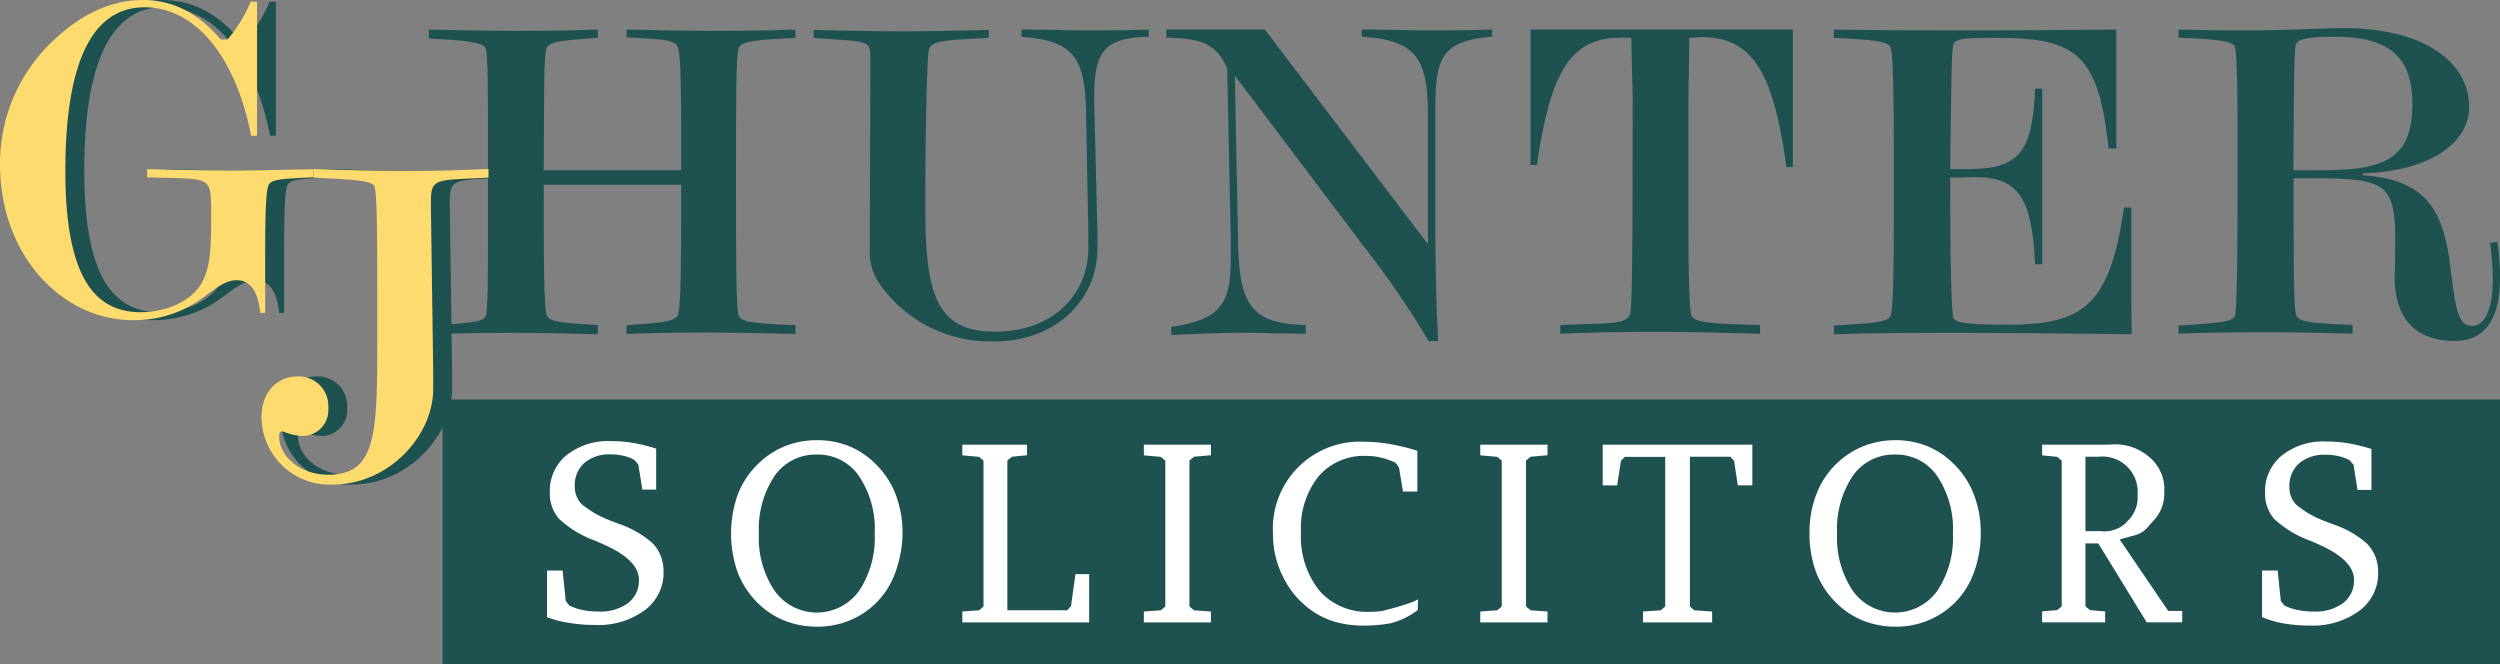
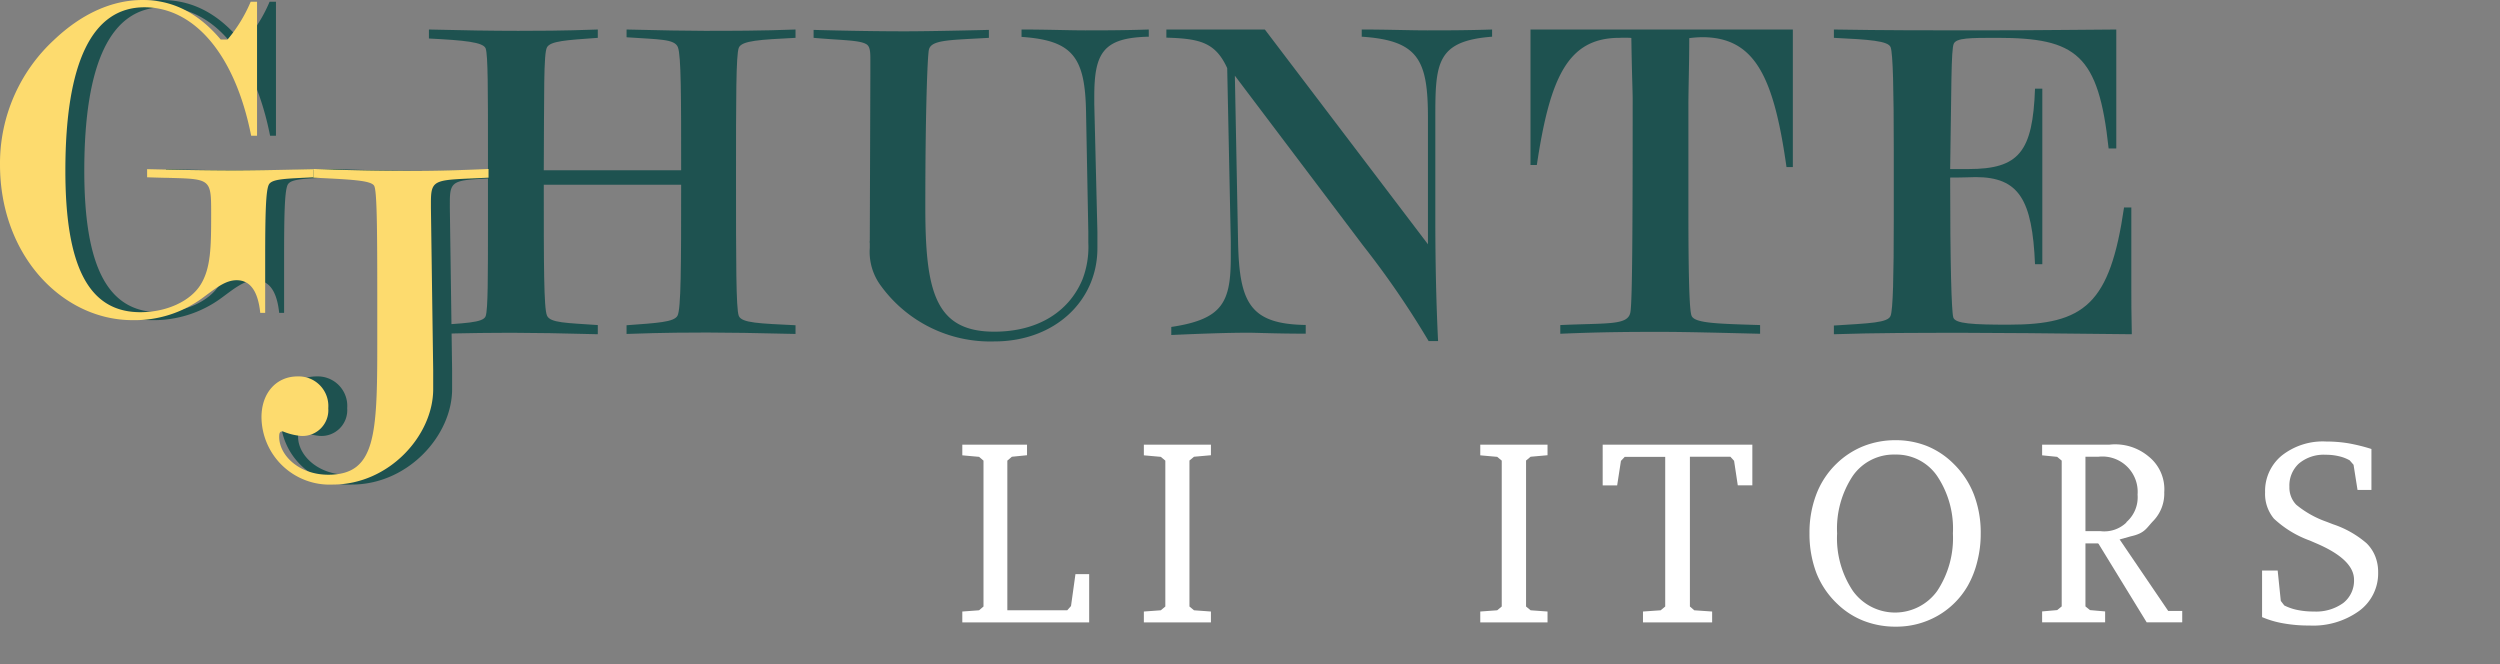
<svg xmlns="http://www.w3.org/2000/svg" id="b6292c71-eb75-4046-962f-fe013d522715" data-name="Layer 1" viewBox="0 0 264.26 70.23">
  <rect x="0" y="0" width="264.26" height="70.23" fill="#808080" stroke="none" />
  <title>logo</title>
-   <rect x="46.78" y="42.23" width="217.48" height="28" fill="#1e5250" />
  <path d="M63.19,35.33c-3.74-.1-6.72-.15-8.69-.15s-5.18,0-9.16.15v-.92c3.74-.24,5.76-.28,6-1s.24-4,.24-10.18v-7.1c0-6.63,0-10.32-.24-11s-2.26-.87-6-1.06V3.12c3.55.09,6.72.14,9.45.14,1.78,0,4.66,0,8.4-.14V4c-3.36.24-5,.34-5.37,1S57.53,9.88,57.48,18H72c0-7.78,0-12.1-.34-13s-2-.82-5.43-1.06V3.12c3.65.09,6.44.14,8.21.14,2.79,0,6,0,9.65-.14V4c-3.74.19-5.71.29-6,1.06s-.29,5.32-.29,13.68c0,9,0,13.87.29,14.64s2.21.81,6,1v.92q-6.12-.15-9.36-.15c-1.53,0-4.46,0-8.5.15v-.92c3.27-.24,5-.33,5.38-1S72,28.17,72,19.53H57.48c0,8.45,0,13.06.34,13.83s2,.77,5.37,1Z" fill="#1e5250" />
  <path d="M92,6.19c0-.77-.05-1.25-.38-1.49C90.89,4.22,89,4.27,86,4V3.16c3.65.1,6.86.15,9.65.15,1.82,0,4.8-.05,8.88-.15V4c-4.08.24-6.1.19-6.34,1.25-.14.57-.38,6.14-.38,16.61,0,8.88,1,13.2,7.29,13.2,4.56,0,7.88-2.07,9.32-5.52a9.58,9.58,0,0,0,.62-3.89V24.53l-.24-12.63c-.09-5.86-1.39-7.63-6.82-8V3.12c2.69,0,5,.09,6.73.09s4,0,6.72-.09v.76c-4.85.1-5.76,1.73-5.76,6.34V11L116,24.48v1.77c0,5.52-4.47,9.84-10.9,9.84a14.28,14.28,0,0,1-12-5.9,6,6,0,0,1-1.16-4c0-.15,0-.34,0-.48a.73.73,0,0,1,0-.29L92,7.82Z" fill="#1e5250" />
  <path d="M123.81,34.56c5.48-.82,6.29-2.64,6.29-7.44V25.53L129.72,7.2c-1.25-2.74-2.93-3.12-6.43-3.22V3.12c2.3,0,4.08,0,5.23,0,1.73,0,3.45,0,5.18,0l17.24,22.7V12.52c0-6.09-.92-8.25-7-8.64V3.12c2.73,0,5,.09,6.91.09s4.13,0,6.87-.09v.76c-5.81.44-6,2.74-6,8.36v11c0,4.65.1,8.93.29,12.81h-1A93.15,93.15,0,0,0,144.12,26l-13.59-18,.34,17.62c.14,6.38,1.25,8.64,7.15,8.73v.92c-3.16,0-5.18-.1-6.05-.1-2.25,0-5,.1-8.16.24Z" fill="#1e5250" />
-   <path d="M172.34,33c.2-1.1.24-8.64.24-22.61,0-.67-.09-2.78-.14-6.38A10.45,10.45,0,0,0,171.19,4c-5.42,0-7.34,4.08-8.74,13.44h-.67V3.12c3.84,0,8.45,0,13.73,0,4.47,0,9.17,0,14,0V17.66h-.67c-1.35-9.6-3.36-13.73-8.93-13.73a13.23,13.23,0,0,0-1.35.1c0,2.88-.09,5.28-.09,7.2V21.74c0,7.15.09,11,.33,11.62.29.81,2.69.86,7.25,1v.92c-4.22-.1-7.73-.2-10.56-.2-2.54,0-6,0-10.56.2v-.92C170,34.13,172.1,34.41,172.34,33Z" fill="#1e5250" />
+   <path d="M172.34,33c.2-1.1.24-8.64.24-22.61,0-.67-.09-2.78-.14-6.38A10.45,10.45,0,0,0,171.19,4c-5.42,0-7.34,4.08-8.74,13.44h-.67V3.12c3.84,0,8.45,0,13.73,0,4.47,0,9.17,0,14,0V17.66h-.67c-1.35-9.6-3.36-13.73-8.93-13.73a13.23,13.23,0,0,0-1.35.1c0,2.88-.09,5.28-.09,7.2V21.74c0,7.15.09,11,.33,11.62.29.81,2.69.86,7.25,1v.92c-4.22-.1-7.73-.2-10.56-.2-2.54,0-6,0-10.56.2v-.92C170,34.13,172.1,34.41,172.34,33" fill="#1e5250" />
  <path d="M199.85,33.36c.24-.67.33-4,.33-10.23V16c0-6.62-.09-10.32-.33-11s-2.26-.82-6-1V3.12c5.28.09,10.27.09,14.93.09,7.68,0,12.67-.09,14.92-.09V15.69h-.81C221.83,5.76,219.48,4,211.13,4c-2.88,0-4.32,0-4.61.62s-.24,4.9-.38,13.25c.71,0,1.34,0,1.92,0,5.37,0,6.81-1.82,7.05-8.5h.77V27.93h-.77c-.29-6.81-1.68-9.21-6.29-9.21-.33,0-1.15.05-2.68.05,0,9.16.14,14.11.33,14.78s2.07.77,5.86.77c8,0,10.7-2.16,12.19-12.39h.77v8.55c0,1.1,0,2.69.05,4.85-8.69-.1-14.55-.15-17.62-.15-4.75,0-9.41,0-13.87.15v-.92C197.59,34.17,199.61,34.13,199.85,33.36Z" fill="#1e5250" />
-   <path d="M230.28,34.41c3.74-.24,5.71-.33,5.95-1s.29-6.67.29-17.43c0-6.62-.05-10.27-.29-11s-2.21-.82-5.95-1V3.12c3.41.09,5.9.09,7.39.09,4.47,0,7.83-.24,10.18-.24C256.1,3,261,6.48,261,11.32c0,3.7-4,6.77-11.23,7v.2c6.14.48,8.35,3.07,9.17,9.12.57,4.22.67,6.81,2.35,6.81,1.34,0,2.21-1.68,2.21-4.94a29.42,29.42,0,0,0-.29-3.84l.77-.1a25.72,25.72,0,0,1,.28,3.84c0,4.37-1.63,6.63-4.8,6.63-4.08,0-6.33-2.36-6.33-6.72,0-.39.05-1.78.05-4.28,0-5.66-1.4-6.14-8-6.19h-2.74c0,8.88,0,13.73.29,14.5s2.21.81,5.95,1v.92c-4-.1-7-.15-9-.15-2.16,0-5.33,0-9.41.15ZM244.87,18c6.63,0,10.13-.77,10.13-7,0-5.09-2.59-7.11-8.16-7.11-2.69,0-4,.15-4.18.92s-.19,5.23-.24,13.2Z" fill="#1e5250" />
  <path d="M29.51,33.07c-.24-2.3-1.06-3.45-2.5-3.45-1.15,0-2.16.81-3.41,1.73A12.09,12.09,0,0,1,16,33.84c-7.35,0-14-6.77-14-16.46A17.76,17.76,0,0,1,7.71,4.22c3-2.83,6.2-4.22,9.36-4.22s5.86,1.34,8.26,4.18h.72a15.54,15.54,0,0,0,2.45-4h.67V14.35h-.62C26.82,5.62,22.45.77,17.27.77c-5.52,0-8.36,5.81-8.36,17.28C8.91,28.13,11.36,33,16.83,33c2.84,0,5.33-1.2,6.39-2.93s1.1-3.94,1.1-7.34v-.2c0-4.12-.05-3.55-6.77-3.79v-.86q5.34.13,9.22.14,2.6,0,8.35-.14v.86c-2.88.15-4.36.15-4.7.77s-.39,3.22-.39,8c0,1.2,0,3.07,0,5.56Z" fill="#1e5250" />
  <path d="M35.12,17.86c5.42.2,9,.2,10.8.2.72,0,3.31,0,7.72-.2v.92c-5.61.28-6.09,0-6.09,2.59V22l.24,17.14v2c0,4.89-4.66,10.08-10.61,10.08a7.2,7.2,0,0,1-7.54-7.11c0-2.64,1.64-4.32,3.8-4.32a3.12,3.12,0,0,1,3.26,3.36,2.73,2.73,0,0,1-2.88,2.93,6.47,6.47,0,0,1-1.92-.48c-.29,0-.39.1-.39.58,0,1.92,2.07,4,5.19,4,5,0,5.18-4.13,5.18-13.92V34.09c0-9.07,0-13.87-.33-14.45s-2.5-.67-6.43-.86Z" fill="#1e5250" />
-   <path d="M57.82,65.23V60.31h1.65l.33,3.21.37.48a5.56,5.56,0,0,0,1.41.48,8.45,8.45,0,0,0,1.72.16,4.87,4.87,0,0,0,3.1-.9,3,3,0,0,0,1.14-2.46q0-2.14-4-3.85l-.67-.29a11.11,11.11,0,0,1-3.8-2.32A4.08,4.08,0,0,1,58.12,52a4.84,4.84,0,0,1,1.77-3.89,7.08,7.08,0,0,1,4.7-1.48,14.53,14.53,0,0,1,2.36.19,19.27,19.27,0,0,1,2.41.6v4.33H67.9l-.43-2.66-.41-.47a4,4,0,0,0-1.16-.44,5.87,5.87,0,0,0-1.37-.15,4.05,4.05,0,0,0-2.77.91,3.12,3.12,0,0,0-1,2.47,2.6,2.6,0,0,0,.72,1.88,10.7,10.7,0,0,0,3.21,1.8l.69.27a10.47,10.47,0,0,1,3.53,2,3.85,3.85,0,0,1,.92,1.38,4.46,4.46,0,0,1,.31,1.69,4.92,4.92,0,0,1-2,4.08,8.28,8.28,0,0,1-5.27,1.55,15.08,15.08,0,0,1-2.75-.23A10.12,10.12,0,0,1,57.82,65.23Z" fill="#fff" />
-   <path d="M86.36,46.53a9,9,0,0,1,3.34.61A8.52,8.52,0,0,1,92.51,49a9.17,9.17,0,0,1,2.16,3.25,11.48,11.48,0,0,1,.73,4.15A11.61,11.61,0,0,1,95,59.33,10.3,10.3,0,0,1,94,61.92a8.57,8.57,0,0,1-3.2,3.18,8.82,8.82,0,0,1-4.42,1.14A9.21,9.21,0,0,1,83,65.63a8.53,8.53,0,0,1-2.8-1.79A9.18,9.18,0,0,1,78,60.57a12.35,12.35,0,0,1,0-8.34A9,9,0,0,1,80.17,49,8.75,8.75,0,0,1,83,47.15,9.13,9.13,0,0,1,86.36,46.53Zm0,1.52a5.28,5.28,0,0,0-4.48,2.25,10.09,10.09,0,0,0-1.66,6.09,10,10,0,0,0,1.68,6.09,5.49,5.49,0,0,0,8.89,0,10.11,10.11,0,0,0,1.67-6.09,10,10,0,0,0-1.67-6.08A5.23,5.23,0,0,0,86.36,48.05Z" fill="#fff" />
  <path d="M106.48,48.69V64.51h6.33l.4-.45.47-3.37h1.45v5.1H101.72V64.64l1.77-.13.47-.4V48.69l-.47-.4-1.77-.16V47h6.84v1.12l-1.6.16" fill="#fff" />
  <path d="M120.91,65.79V64.64l1.79-.13.48-.4V48.69l-.48-.4-1.79-.16V47H128v1.12l-1.79.16-.48.4V64.11l.48.4,1.79.13v1.15Z" fill="#fff" />
-   <path d="M149.86,64.49A8.17,8.17,0,0,1,147,65.88a16.08,16.08,0,0,1-2.83.25,11.15,11.15,0,0,1-2.58-.28,8.44,8.44,0,0,1-2.19-.84,9.19,9.19,0,0,1-3.54-3.59,10,10,0,0,1-1.3-5,9.19,9.19,0,0,1,9.72-9.72,15.62,15.62,0,0,1,2.65.24,21.67,21.67,0,0,1,2.89.71v4.31H148.3l-.42-2.54-.37-.51a8.19,8.19,0,0,0-1.57-.55,7.38,7.38,0,0,0-1.56-.17,6.29,6.29,0,0,0-5,2.16,8.71,8.71,0,0,0-1.86,5.88,9.16,9.16,0,0,0,1.94,6.2,6.7,6.7,0,0,0,5.37,2.24,8.2,8.2,0,0,0,1.21-.08c.41-.06,3.85-1,3.85-1.29" fill="#fff" />
  <path d="M156.47,65.79V64.64l1.79-.13.48-.4V48.69l-.48-.4-1.79-.16V47h7.11v1.12l-1.79.16-.48.4V64.11l.48.4,1.79.13v1.15Z" fill="#fff" />
  <path d="M169.41,47h15.82v4.3h-1.54l-.39-2.59-.39-.43h-4.28V64.11l.46.4,1.89.13v1.15h-7.31V64.64l1.87-.13.48-.4V48.29h-4.28l-.4.43-.4,2.59h-1.53Z" fill="#fff" />
  <path d="M200.33,46.53a8.93,8.93,0,0,1,3.34.61A8.52,8.52,0,0,1,206.48,49a9.17,9.17,0,0,1,2.16,3.25,11.27,11.27,0,0,1,.73,4.15,11.61,11.61,0,0,1-.36,2.94A10,10,0,0,1,208,61.92a8.57,8.57,0,0,1-3.2,3.18,8.79,8.79,0,0,1-4.42,1.14,9.21,9.21,0,0,1-3.37-.61,8.39,8.39,0,0,1-2.79-1.79A9.07,9.07,0,0,1,192,60.57a11.64,11.64,0,0,1-.73-4.18,11.32,11.32,0,0,1,.73-4.16A8.88,8.88,0,0,1,194.14,49,8.75,8.75,0,0,1,197,47.15,9.17,9.17,0,0,1,200.33,46.53Zm0,1.52a5.28,5.28,0,0,0-4.48,2.25,10.09,10.09,0,0,0-1.66,6.09,10,10,0,0,0,1.68,6.09,5.49,5.49,0,0,0,8.89,0,10.11,10.11,0,0,0,1.67-6.09,10,10,0,0,0-1.67-6.08A5.23,5.23,0,0,0,200.33,48.05Z" fill="#fff" />
  <path d="M239.11,65.23V60.31h1.65l.33,3.21.37.48a5.56,5.56,0,0,0,1.41.48,8.38,8.38,0,0,0,1.72.16,4.9,4.9,0,0,0,3.1-.9,3,3,0,0,0,1.14-2.46q0-2.14-4-3.85l-.67-.29a11,11,0,0,1-3.8-2.32,4.08,4.08,0,0,1-.93-2.78,4.84,4.84,0,0,1,1.77-3.89,7,7,0,0,1,4.69-1.48,14.44,14.44,0,0,1,2.36.19,19,19,0,0,1,2.42.6v4.33h-1.47l-.42-2.66-.41-.47a4.16,4.16,0,0,0-1.16-.44,5.93,5.93,0,0,0-1.37-.15A4.08,4.08,0,0,0,243,49a3.15,3.15,0,0,0-1,2.47,2.6,2.6,0,0,0,.72,1.88,10.48,10.48,0,0,0,3.2,1.8l.7.27a10.47,10.47,0,0,1,3.53,2,4,4,0,0,1,.92,1.38,4.46,4.46,0,0,1,.31,1.69,4.92,4.92,0,0,1-2,4.08,8.3,8.3,0,0,1-5.27,1.55,15.08,15.08,0,0,1-2.75-.23A10,10,0,0,1,239.11,65.23Z" fill="#fff" />
  <polygon points="221.61 57.13 226.91 65.78 230.67 65.78 230.67 64.58 229.19 64.58 223.7 56.5 221.61 57.13" fill="#fff" />
  <path d="M227.09,48.23A5.49,5.49,0,0,0,223,47h-7.14v1.13l1.59.16.48.4V64.1l-.48.39-1.59.14v1.15h6.66V64.63l-1.6-.14-.48-.39V57.44h.1c.6,0,1,0,1.31,0s.48,0,.71,0l2.68-.75h0c1.51-.33,1.64-.88,2.4-1.66a4.15,4.15,0,0,0,1.13-3A4.43,4.43,0,0,0,227.09,48.23Zm-2.32,7a3.37,3.37,0,0,1-2.78.91h-.74l-.81,0V48.28h1.36a3.73,3.73,0,0,1,4.15,4A3.48,3.48,0,0,1,224.77,55.19Z" fill="#fff" />
  <path d="M27.51,33.07c-.24-2.3-1.06-3.45-2.5-3.45-1.15,0-2.16.81-3.41,1.73A12.09,12.09,0,0,1,14,33.84c-7.35,0-14-6.77-14-16.46A17.76,17.76,0,0,1,5.71,4.22C8.69,1.39,11.91,0,15.07,0s5.86,1.34,8.26,4.18h.72a15.54,15.54,0,0,0,2.45-4h.67V14.35h-.62C24.82,5.62,20.45.77,15.27.77,9.75.77,6.91,6.58,6.91,18.05,6.91,28.13,9.36,33,14.83,33c2.84,0,5.33-1.2,6.39-2.93s1.1-3.94,1.1-7.34v-.2c0-4.12-.05-3.55-6.77-3.79v-.86q5.34.13,9.22.14,2.6,0,8.35-.14v.86c-2.88.15-4.37.15-4.7.77s-.39,3.22-.39,8c0,1.2,0,3.07,0,5.56Z" fill="#fddb6e" />
  <path d="M33.12,17.86c5.42.2,9,.2,10.8.2.72,0,3.31,0,7.72-.2v.92c-5.61.28-6.09,0-6.09,2.59V22l.24,17.14v2c0,4.89-4.66,10.08-10.61,10.08a7.2,7.2,0,0,1-7.54-7.11c0-2.64,1.63-4.32,3.8-4.32a3.13,3.13,0,0,1,3.26,3.36,2.73,2.73,0,0,1-2.88,2.93,6.47,6.47,0,0,1-1.92-.48c-.29,0-.39.1-.39.58,0,1.92,2.07,4,5.19,4,5,0,5.18-4.13,5.18-13.92V34.09c0-9.07,0-13.87-.33-14.45s-2.5-.67-6.43-.86Z" fill="#fddb6e" />
</svg>